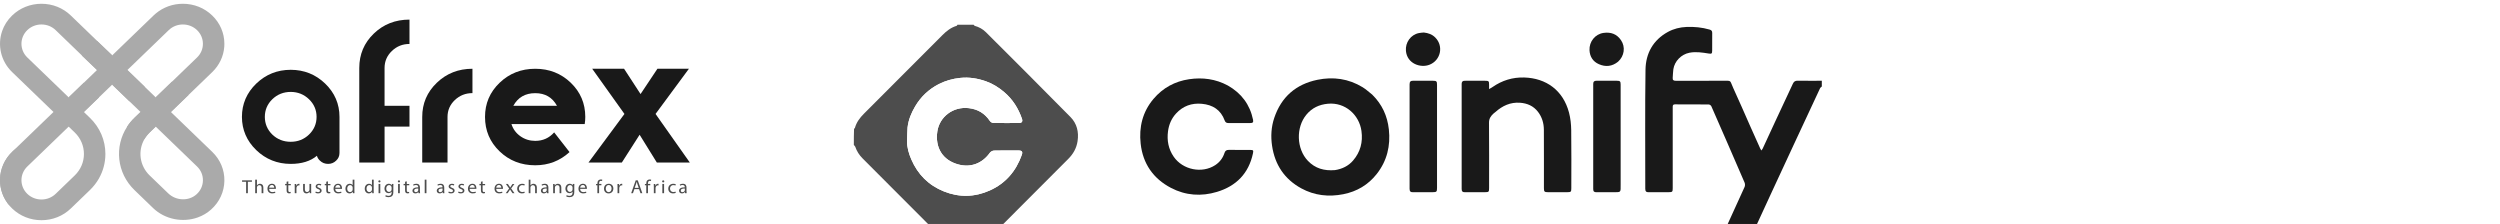
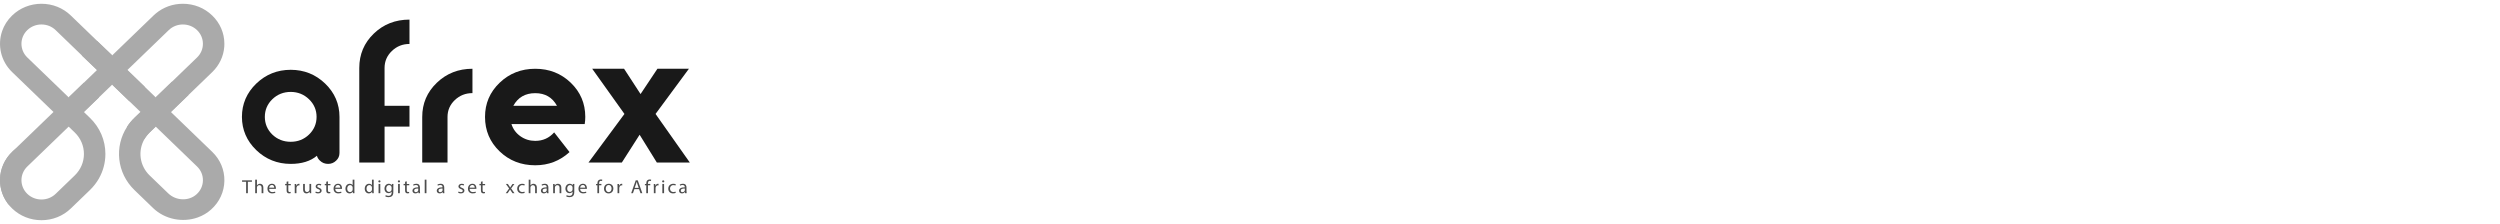
<svg xmlns="http://www.w3.org/2000/svg" width="413" height="37" viewBox="0 0 413 37" fill="none">
  <g clip-path="url(#clip0_6945_9487)">
    <path d="M28.229 18.501L35.061 11.912C36.235 10.777 36.929 9.31 37.05 7.726C37.061 7.565 37.067 7.398 37.067 7.233C37.067 5.469 36.354 3.807 35.059 2.562C33.769 1.31 32.045 0.623 30.21 0.623C28.546 0.623 26.973 1.191 25.729 2.234C25.726 2.241 25.721 2.241 25.721 2.241C25.6 2.34 25.479 2.45 25.366 2.559L18.531 9.151L12.461 3.297L11.699 2.562C10.409 1.31 8.685 0.623 6.849 0.623C5.02 0.623 3.301 1.31 2.006 2.559C1.225 3.312 0.672 4.201 0.35 5.143C0.35 5.146 0.35 5.146 0.35 5.146C-0.44 7.444 0.113 10.08 2.006 11.91L8.838 18.499L2.006 25.088C-0.55 27.553 -0.665 31.492 1.67 34.088C1.673 34.091 1.673 34.096 1.673 34.096C1.78 34.215 1.889 34.329 2.006 34.441C3.299 35.688 5.02 36.377 6.852 36.377C8.681 36.377 10.405 35.69 11.699 34.441L14.848 31.404C15.453 30.82 15.957 30.166 16.358 29.462C16.358 29.459 16.358 29.459 16.358 29.455C17.046 28.234 17.411 26.863 17.411 25.433C17.411 23.176 16.503 21.057 14.848 19.46L14.262 18.895L13.858 18.505C13.855 18.502 13.85 18.498 13.85 18.498L18.529 13.985L23.215 18.501L22.214 19.461C21.739 19.92 21.331 20.416 20.995 20.942C18.872 24.2 19.279 28.57 22.219 31.404L25.278 34.359C27.267 36.277 30.221 36.807 32.696 35.911C33.493 35.624 34.239 35.186 34.888 34.601C36.263 33.362 37.036 31.683 37.068 29.876C37.101 28.067 36.388 26.369 35.061 25.088L28.229 18.501ZM13.866 25.435C13.866 26.775 13.324 28.037 12.342 28.987L9.193 32.024C8.565 32.626 7.735 32.958 6.852 32.958C5.966 32.958 5.136 32.626 4.512 32.024C3.222 30.78 3.222 28.751 4.512 27.507L11.344 20.918L12.34 21.878C13.327 22.83 13.866 24.09 13.866 25.435ZM11.344 16.082L4.512 9.493C3.222 8.249 3.222 6.22 4.512 4.976C5.136 4.374 5.965 4.043 6.848 4.043C7.734 4.043 8.567 4.374 9.191 4.976L16.023 11.568L11.344 16.082ZM21.042 11.57L27.874 4.978C28.498 4.376 29.327 4.044 30.21 4.044C31.096 4.044 31.926 4.376 32.553 4.978C33.178 5.583 33.521 6.383 33.521 7.235C33.521 8.089 33.178 8.89 32.553 9.495L25.721 16.084L21.042 11.57ZM32.465 32.102C31.181 33.261 29.079 33.189 27.789 31.94L24.725 28.986C23.041 27.362 22.753 24.89 23.864 22.978C24.087 22.585 24.375 22.216 24.722 21.88L25.723 20.916L32.555 27.505C33.196 28.124 33.54 28.945 33.523 29.816C33.508 30.693 33.131 31.504 32.465 32.102Z" fill="#AAAAAA" />
    <path d="M11.344 16.082L13.85 18.501L16.359 16.082L13.867 13.65L11.344 16.082Z" fill="#AAAAAA" />
    <path d="M16.003 6.735L13.518 9.173L16.046 11.57L18.531 9.132L16.003 6.735Z" fill="#AAAAAA" />
    <path d="M21.04 11.567L18.533 13.985L21.395 16.745L23.902 14.327L21.04 11.567Z" fill="#AAAAAA" />
    <path d="M25.72 16.082L28.227 18.501L31.139 15.693L28.43 13.47L25.72 16.082Z" fill="#AAAAAA" />
    <path d="M25.721 20.918L24.721 21.881C24.374 22.216 24.086 22.586 23.863 22.979L20.994 20.942C21.33 20.416 21.739 19.92 22.213 19.461L23.214 18.501L25.721 20.918Z" fill="#AAAAAA" />
    <path d="M1.67 34.088C-0.663 31.494 -0.55 27.555 2.006 25.088L2.68 24.439C-1.256 28.987 1.563 33.907 1.67 34.088Z" fill="#AAAAAA" />
    <path d="M53.72 13.812C52.151 12.299 50.234 11.531 48.026 11.531C45.816 11.531 43.901 12.299 42.332 13.812C40.763 15.325 39.967 17.172 39.967 19.303C39.967 21.435 40.763 23.282 42.33 24.794C43.9 26.307 45.814 27.075 48.024 27.075C49.846 27.075 51.3 26.623 52.355 25.731C52.435 26.04 52.603 26.31 52.854 26.539C53.222 26.895 53.665 27.075 54.211 27.075C54.715 27.075 55.158 26.895 55.523 26.544C55.894 26.204 56.083 25.777 56.083 25.269V19.303C56.083 17.172 55.287 15.324 53.72 13.812ZM48.024 23.424C46.841 23.424 45.82 23.023 44.99 22.231C44.167 21.43 43.751 20.444 43.751 19.305C43.751 18.174 44.167 17.192 44.99 16.392C45.82 15.591 46.842 15.185 48.024 15.185C49.197 15.185 50.214 15.591 51.045 16.392C51.876 17.192 52.298 18.174 52.298 19.305C52.298 20.446 51.876 21.43 51.045 22.231C50.224 23.023 49.206 23.424 48.024 23.424Z" fill="#191919" />
    <path d="M67.647 20.915H63.531V26.856H59.352V11.231C59.352 8.984 60.151 7.091 61.751 5.55C63.349 4.01 65.316 3.239 67.647 3.239V7.262C66.512 7.262 65.543 7.65 64.737 8.424C63.932 9.198 63.529 10.131 63.529 11.225V17.482H67.646V20.915H67.647Z" fill="#191919" />
    <path d="M78.049 15.382C76.914 15.382 75.945 15.764 75.139 16.529C74.334 17.294 73.931 18.221 73.931 19.315V26.854H69.752V19.315C69.752 17.091 70.556 15.209 72.167 13.668C73.776 12.128 75.737 11.359 78.049 11.359V15.382Z" fill="#191919" />
    <path d="M96.688 19.305C96.688 19.702 96.657 20.099 96.595 20.495H84.49C84.758 21.331 85.254 22.002 85.975 22.51C86.697 23.018 87.512 23.272 88.421 23.272C89.68 23.272 90.723 22.804 91.548 21.869L94.087 25.124C92.498 26.578 90.61 27.304 88.421 27.304C86.088 27.304 84.123 26.534 82.524 24.994C80.924 23.454 80.125 21.562 80.125 19.316C80.125 17.091 80.929 15.209 82.54 13.67C84.149 12.13 86.11 11.361 88.422 11.361C90.735 11.361 92.69 12.13 94.29 13.667C95.887 15.204 96.688 17.083 96.688 19.305ZM92.013 17.481C91.249 16.087 90.052 15.391 88.421 15.391C86.77 15.391 85.562 16.088 84.8 17.481H92.013Z" fill="#191919" />
    <path d="M113.963 26.856H108.514L105.665 22.258L102.724 26.856H97.213L103.158 18.823L97.832 11.359H103.096L105.82 15.539L108.607 11.359H113.808L108.297 18.823L113.963 26.856Z" fill="#191919" />
    <path d="M40.659 30.027H39.99V29.794H41.62V30.027H40.947V31.917H40.659V30.027Z" fill="#4D4D4D" />
    <path d="M42.159 29.68H42.447V30.632H42.453C42.498 30.553 42.571 30.484 42.659 30.436C42.744 30.389 42.845 30.357 42.953 30.357C43.166 30.357 43.505 30.483 43.505 31.01V31.917H43.217V31.041C43.217 30.796 43.122 30.587 42.851 30.587C42.665 30.587 42.518 30.713 42.465 30.865C42.448 30.902 42.445 30.944 42.445 30.998V31.918H42.157V29.68H42.159Z" fill="#4D4D4D" />
    <path d="M44.459 31.205C44.465 31.58 44.713 31.734 45.001 31.734C45.207 31.734 45.331 31.7 45.439 31.655L45.489 31.854C45.388 31.897 45.215 31.948 44.962 31.948C44.476 31.948 44.185 31.639 44.185 31.178C44.185 30.718 44.465 30.357 44.926 30.357C45.442 30.357 45.58 30.795 45.58 31.075C45.58 31.132 45.574 31.175 45.571 31.205H44.459ZM45.301 31.007C45.304 30.831 45.227 30.557 44.903 30.557C44.612 30.557 44.485 30.816 44.462 31.007H45.301Z" fill="#4D4D4D" />
    <path d="M47.629 29.955V30.393H48.041V30.604H47.629V31.425C47.629 31.615 47.684 31.721 47.844 31.721C47.918 31.721 47.974 31.712 48.011 31.701L48.024 31.909C47.968 31.932 47.88 31.947 47.77 31.947C47.636 31.947 47.528 31.906 47.46 31.83C47.378 31.748 47.348 31.612 47.348 31.433V30.601H47.103V30.39H47.348V30.024L47.629 29.955Z" fill="#4D4D4D" />
    <path d="M48.689 30.868C48.689 30.689 48.686 30.533 48.677 30.393H48.928L48.937 30.692H48.949C49.021 30.487 49.194 30.357 49.388 30.357C49.42 30.357 49.444 30.36 49.47 30.366V30.627C49.44 30.621 49.411 30.618 49.372 30.618C49.169 30.618 49.025 30.766 48.986 30.974C48.98 31.011 48.974 31.056 48.974 31.104V31.916H48.691V30.868H48.689Z" fill="#4D4D4D" />
    <path d="M51.406 31.501C51.406 31.658 51.409 31.797 51.419 31.916H51.165L51.148 31.667H51.141C51.067 31.79 50.9 31.951 50.619 31.951C50.372 31.951 50.074 31.818 50.074 31.283V30.391H50.362V31.235C50.362 31.525 50.454 31.721 50.715 31.721C50.907 31.721 51.042 31.592 51.095 31.468C51.112 31.428 51.121 31.377 51.121 31.326V30.391H51.406V31.501Z" fill="#4D4D4D" />
    <path d="M52.171 31.634C52.257 31.688 52.407 31.745 52.551 31.745C52.76 31.745 52.858 31.645 52.858 31.518C52.858 31.385 52.776 31.313 52.563 31.237C52.28 31.14 52.145 30.988 52.145 30.805C52.145 30.56 52.351 30.359 52.69 30.359C52.85 30.359 52.991 30.402 53.079 30.453L53.008 30.654C52.946 30.617 52.831 30.566 52.684 30.566C52.514 30.566 52.419 30.66 52.419 30.774C52.419 30.899 52.514 30.956 52.72 31.032C52.994 31.132 53.135 31.265 53.135 31.492C53.135 31.76 52.92 31.95 52.543 31.95C52.37 31.95 52.21 31.909 52.099 31.845L52.171 31.634Z" fill="#4D4D4D" />
    <path d="M54.177 29.955V30.393H54.589V30.604H54.177V31.425C54.177 31.615 54.233 31.721 54.393 31.721C54.467 31.721 54.523 31.712 54.56 31.701L54.572 31.909C54.517 31.932 54.428 31.947 54.318 31.947C54.185 31.947 54.077 31.906 54.009 31.83C53.926 31.748 53.897 31.612 53.897 31.433V30.601H53.652V30.39H53.897V30.024L54.177 29.955Z" fill="#4D4D4D" />
    <path d="M55.379 31.205C55.385 31.58 55.633 31.734 55.921 31.734C56.127 31.734 56.251 31.7 56.359 31.655L56.409 31.854C56.308 31.897 56.135 31.948 55.882 31.948C55.396 31.948 55.105 31.639 55.105 31.178C55.105 30.718 55.385 30.357 55.846 30.357C56.362 30.357 56.5 30.795 56.5 31.075C56.5 31.132 56.494 31.175 56.491 31.205H55.379ZM56.221 31.007C56.224 30.831 56.145 30.557 55.823 30.557C55.532 30.557 55.405 30.816 55.382 31.007H56.221Z" fill="#4D4D4D" />
    <path d="M58.547 29.68V31.524C58.547 31.66 58.55 31.814 58.559 31.918H58.3L58.288 31.654H58.282C58.194 31.824 58.001 31.953 57.743 31.953C57.36 31.953 57.067 31.64 57.067 31.177C57.064 30.671 57.391 30.359 57.777 30.359C58.018 30.359 58.183 30.469 58.254 30.592H58.26V29.682H58.547V29.68ZM58.26 31.013C58.26 30.979 58.257 30.931 58.248 30.896C58.206 30.72 58.048 30.575 57.833 30.575C57.535 30.575 57.359 30.828 57.359 31.164C57.359 31.473 57.515 31.727 57.826 31.727C58.018 31.727 58.195 31.604 58.248 31.397C58.257 31.359 58.26 31.321 58.26 31.277V31.013Z" fill="#4D4D4D" />
    <path d="M61.734 29.68V31.524C61.734 31.66 61.737 31.814 61.746 31.918H61.488L61.475 31.654H61.469C61.381 31.824 61.189 31.953 60.93 31.953C60.548 31.953 60.255 31.64 60.255 31.177C60.252 30.671 60.579 30.359 60.964 30.359C61.206 30.359 61.37 30.469 61.441 30.592H61.448V29.682H61.734V29.68ZM61.448 31.013C61.448 30.979 61.444 30.931 61.435 30.896C61.393 30.72 61.235 30.575 61.02 30.575C60.723 30.575 60.546 30.828 60.546 31.164C60.546 31.473 60.703 31.727 61.014 31.727C61.206 31.727 61.383 31.604 61.435 31.397C61.444 31.359 61.448 31.321 61.448 31.277V31.013Z" fill="#4D4D4D" />
    <path d="M62.858 29.964C62.861 30.058 62.79 30.134 62.675 30.134C62.575 30.134 62.502 30.058 62.502 29.964C62.502 29.867 62.576 29.791 62.682 29.791C62.788 29.791 62.858 29.867 62.858 29.964ZM62.538 31.916V30.391H62.826V31.916H62.538Z" fill="#4D4D4D" />
    <path d="M64.992 30.393C64.986 30.503 64.979 30.626 64.979 30.811V31.695C64.979 32.045 64.908 32.26 64.753 32.392C64.6 32.53 64.377 32.574 64.179 32.574C63.99 32.574 63.781 32.53 63.654 32.448L63.725 32.238C63.828 32.3 63.993 32.357 64.188 32.357C64.482 32.357 64.697 32.209 64.697 31.825V31.655H64.691C64.603 31.797 64.433 31.91 64.188 31.91C63.796 31.91 63.516 31.589 63.516 31.167C63.516 30.65 63.866 30.357 64.228 30.357C64.502 30.357 64.653 30.496 64.721 30.621H64.727L64.739 30.391H64.992V30.393ZM64.694 30.995C64.694 30.947 64.691 30.907 64.677 30.869C64.625 30.708 64.485 30.576 64.276 30.576C64.002 30.576 63.805 30.801 63.805 31.153C63.805 31.452 63.962 31.701 64.273 31.701C64.45 31.701 64.609 31.594 64.671 31.418C64.688 31.37 64.694 31.317 64.694 31.27V30.995Z" fill="#4D4D4D" />
    <path d="M66.082 29.964C66.085 30.058 66.014 30.134 65.899 30.134C65.798 30.134 65.726 30.058 65.726 29.964C65.726 29.867 65.8 29.791 65.905 29.791C66.014 29.791 66.082 29.867 66.082 29.964ZM65.761 31.916V30.391H66.049V31.916H65.761Z" fill="#4D4D4D" />
    <path d="M67.199 29.955V30.393H67.611V30.604H67.199V31.425C67.199 31.615 67.255 31.721 67.414 31.721C67.49 31.721 67.544 31.712 67.582 31.701L67.594 31.909C67.538 31.932 67.45 31.947 67.34 31.947C67.205 31.947 67.098 31.906 67.03 31.83C66.948 31.748 66.919 31.612 66.919 31.433V30.601H66.674V30.39H66.919V30.024L67.199 29.955Z" fill="#4D4D4D" />
    <path d="M69.137 31.916L69.114 31.724H69.104C69.016 31.843 68.846 31.951 68.621 31.951C68.3 31.951 68.138 31.733 68.138 31.513C68.138 31.144 68.477 30.942 69.089 30.945V30.914C69.089 30.789 69.053 30.562 68.729 30.562C68.582 30.562 68.429 30.605 68.317 30.675L68.252 30.493C68.382 30.411 68.573 30.357 68.771 30.357C69.254 30.357 69.372 30.675 69.372 30.981V31.552C69.372 31.685 69.378 31.813 69.398 31.918H69.137V31.916ZM69.093 31.14C68.781 31.134 68.424 31.188 68.424 31.483C68.424 31.663 68.548 31.748 68.695 31.748C68.901 31.748 69.031 31.622 69.078 31.492C69.087 31.464 69.095 31.433 69.095 31.404V31.14H69.093Z" fill="#4D4D4D" />
    <path d="M70.162 29.68H70.45V31.917H70.162V29.68Z" fill="#4D4D4D" />
    <path d="M73.152 31.916L73.129 31.724H73.12C73.032 31.843 72.861 31.951 72.637 31.951C72.316 31.951 72.153 31.733 72.153 31.513C72.153 31.144 72.493 30.942 73.104 30.945V30.914C73.104 30.789 73.069 30.562 72.745 30.562C72.598 30.562 72.445 30.605 72.333 30.675L72.268 30.493C72.398 30.411 72.589 30.357 72.787 30.357C73.27 30.357 73.388 30.675 73.388 30.981V31.552C73.388 31.685 73.394 31.813 73.414 31.918H73.152V31.916ZM73.111 31.14C72.798 31.134 72.441 31.188 72.441 31.483C72.441 31.663 72.565 31.748 72.713 31.748C72.918 31.748 73.049 31.622 73.095 31.492C73.104 31.464 73.112 31.433 73.112 31.404V31.14H73.111Z" fill="#4D4D4D" />
-     <path d="M74.139 31.634C74.224 31.688 74.375 31.745 74.519 31.745C74.728 31.745 74.825 31.645 74.825 31.518C74.825 31.385 74.743 31.313 74.531 31.237C74.248 31.14 74.113 30.988 74.113 30.805C74.113 30.56 74.319 30.359 74.658 30.359C74.818 30.359 74.959 30.402 75.047 30.453L74.976 30.654C74.914 30.617 74.799 30.566 74.652 30.566C74.481 30.566 74.387 30.66 74.387 30.774C74.387 30.899 74.481 30.956 74.688 31.032C74.962 31.132 75.103 31.265 75.103 31.492C75.103 31.76 74.887 31.95 74.511 31.95C74.338 31.95 74.178 31.909 74.066 31.845L74.139 31.634Z" fill="#4D4D4D" />
    <path d="M75.759 31.634C75.844 31.688 75.995 31.745 76.139 31.745C76.348 31.745 76.445 31.645 76.445 31.518C76.445 31.385 76.363 31.313 76.151 31.237C75.868 31.14 75.733 30.988 75.733 30.805C75.733 30.56 75.939 30.359 76.278 30.359C76.438 30.359 76.579 30.402 76.667 30.453L76.596 30.654C76.534 30.617 76.419 30.566 76.272 30.566C76.102 30.566 76.007 30.66 76.007 30.774C76.007 30.899 76.102 30.956 76.308 31.032C76.582 31.132 76.723 31.265 76.723 31.492C76.723 31.76 76.507 31.95 76.131 31.95C75.958 31.95 75.798 31.909 75.686 31.845L75.759 31.634Z" fill="#4D4D4D" />
    <path d="M77.579 31.205C77.585 31.58 77.835 31.734 78.121 31.734C78.327 31.734 78.451 31.7 78.56 31.655L78.609 31.854C78.509 31.897 78.335 31.948 78.084 31.948C77.598 31.948 77.307 31.639 77.307 31.178C77.307 30.718 77.587 30.357 78.049 30.357C78.564 30.357 78.702 30.795 78.702 31.075C78.702 31.132 78.696 31.175 78.693 31.205H77.579ZM78.422 31.007C78.425 30.831 78.346 30.557 78.024 30.557C77.733 30.557 77.606 30.816 77.582 31.007H78.422Z" fill="#4D4D4D" />
    <path d="M79.728 29.955V30.393H80.14V30.604H79.728V31.425C79.728 31.615 79.784 31.721 79.944 31.721C80.019 31.721 80.074 31.712 80.111 31.701L80.123 31.909C80.067 31.932 79.979 31.947 79.869 31.947C79.734 31.947 79.627 31.906 79.559 31.83C79.477 31.748 79.448 31.612 79.448 31.433V30.601H79.203V30.39H79.448V30.024L79.728 29.955Z" fill="#4D4D4D" />
-     <path d="M81.969 31.205C81.975 31.58 82.225 31.734 82.511 31.734C82.717 31.734 82.841 31.7 82.949 31.655L82.999 31.854C82.898 31.897 82.725 31.948 82.474 31.948C81.987 31.948 81.696 31.639 81.696 31.178C81.696 30.718 81.977 30.357 82.438 30.357C82.954 30.357 83.092 30.795 83.092 31.075C83.092 31.132 83.086 31.175 83.083 31.205H81.969ZM82.811 31.007C82.815 30.831 82.736 30.557 82.413 30.557C82.122 30.557 81.995 30.816 81.972 31.007H82.811Z" fill="#4D4D4D" />
    <path d="M83.896 30.393L84.122 30.72C84.181 30.805 84.231 30.884 84.282 30.969H84.291C84.344 30.878 84.395 30.799 84.447 30.717L84.669 30.393H84.979L84.44 31.129L84.994 31.916H84.667L84.435 31.573C84.373 31.485 84.32 31.4 84.265 31.308H84.258C84.206 31.4 84.15 31.482 84.091 31.573L83.862 31.916H83.546L84.108 31.138L83.572 30.391H83.896V30.393Z" fill="#4D4D4D" />
    <path d="M86.679 31.86C86.605 31.897 86.438 31.948 86.225 31.948C85.748 31.948 85.439 31.636 85.439 31.17C85.439 30.701 85.772 30.36 86.287 30.36C86.458 30.36 86.608 30.4 86.685 30.439L86.62 30.653C86.552 30.616 86.444 30.58 86.287 30.58C85.925 30.58 85.728 30.838 85.728 31.156C85.728 31.509 85.964 31.727 86.276 31.727C86.439 31.727 86.547 31.687 86.63 31.651L86.679 31.86Z" fill="#4D4D4D" />
    <path d="M87.342 29.68H87.63V30.632H87.637C87.682 30.553 87.754 30.484 87.843 30.436C87.928 30.389 88.028 30.357 88.137 30.357C88.349 30.357 88.688 30.483 88.688 31.01V31.917H88.4V31.041C88.4 30.796 88.306 30.587 88.035 30.587C87.849 30.587 87.702 30.713 87.649 30.865C87.632 30.902 87.629 30.944 87.629 30.998V31.918H87.341V29.68H87.342Z" fill="#4D4D4D" />
    <path d="M90.356 31.916L90.333 31.724H90.324C90.236 31.843 90.065 31.951 89.841 31.951C89.52 31.951 89.357 31.733 89.357 31.513C89.357 31.144 89.697 30.942 90.308 30.945V30.914C90.308 30.789 90.273 30.562 89.949 30.562C89.802 30.562 89.649 30.605 89.537 30.675L89.472 30.493C89.602 30.411 89.793 30.357 89.991 30.357C90.474 30.357 90.592 30.675 90.592 30.981V31.552C90.592 31.685 90.598 31.813 90.618 31.918H90.356V31.916ZM90.315 31.14C90.002 31.134 89.645 31.188 89.645 31.483C89.645 31.663 89.769 31.748 89.917 31.748C90.123 31.748 90.253 31.622 90.299 31.492C90.308 31.464 90.316 31.433 90.316 31.404V31.14H90.315Z" fill="#4D4D4D" />
    <path d="M91.383 30.805C91.383 30.648 91.38 30.518 91.371 30.393H91.625L91.642 30.645H91.648C91.727 30.501 91.91 30.359 92.17 30.359C92.389 30.359 92.73 30.484 92.73 31.007V31.917H92.441V31.038C92.441 30.793 92.347 30.587 92.076 30.587C91.887 30.587 91.74 30.717 91.69 30.871C91.678 30.905 91.67 30.953 91.67 31V31.917H91.382V30.805H91.383Z" fill="#4D4D4D" />
    <path d="M94.884 30.393C94.878 30.503 94.871 30.626 94.871 30.811V31.695C94.871 32.045 94.8 32.26 94.645 32.392C94.492 32.53 94.269 32.574 94.071 32.574C93.882 32.574 93.673 32.53 93.544 32.448L93.615 32.238C93.719 32.3 93.883 32.357 94.079 32.357C94.373 32.357 94.588 32.209 94.588 31.825V31.655H94.582C94.494 31.797 94.323 31.91 94.079 31.91C93.687 31.91 93.406 31.589 93.406 31.167C93.406 30.65 93.756 30.357 94.119 30.357C94.393 30.357 94.543 30.496 94.611 30.621H94.618L94.63 30.391H94.884V30.393ZM94.587 30.995C94.587 30.947 94.583 30.907 94.57 30.869C94.517 30.708 94.377 30.576 94.168 30.576C93.894 30.576 93.697 30.801 93.697 31.153C93.697 31.452 93.854 31.701 94.165 31.701C94.342 31.701 94.501 31.594 94.563 31.418C94.58 31.37 94.587 31.317 94.587 31.27V30.995Z" fill="#4D4D4D" />
    <path d="M95.835 31.205C95.841 31.58 96.091 31.734 96.377 31.734C96.583 31.734 96.707 31.7 96.816 31.655L96.865 31.854C96.764 31.897 96.591 31.948 96.34 31.948C95.854 31.948 95.562 31.639 95.562 31.178C95.562 30.718 95.843 30.357 96.304 30.357C96.82 30.357 96.958 30.795 96.958 31.075C96.958 31.132 96.952 31.175 96.949 31.205H95.835ZM96.678 31.007C96.681 30.831 96.602 30.557 96.28 30.557C95.989 30.557 95.861 30.816 95.838 31.007H96.678Z" fill="#4D4D4D" />
    <path d="M98.686 31.916V30.604H98.465V30.393H98.686V30.32C98.686 30.106 98.736 29.91 98.869 29.788C98.978 29.688 99.12 29.646 99.255 29.646C99.356 29.646 99.444 29.668 99.499 29.689L99.461 29.903C99.419 29.884 99.36 29.869 99.278 29.869C99.033 29.869 98.971 30.076 98.971 30.309V30.391H99.354V30.602H98.971V31.915H98.686V31.916Z" fill="#4D4D4D" />
    <path d="M101.326 31.143C101.326 31.706 100.921 31.953 100.539 31.953C100.111 31.953 99.781 31.651 99.781 31.168C99.781 30.657 100.128 30.359 100.565 30.359C101.017 30.359 101.326 30.677 101.326 31.143ZM100.071 31.158C100.071 31.492 100.271 31.743 100.551 31.743C100.825 31.743 101.031 31.494 101.031 31.152C101.031 30.893 100.898 30.566 100.557 30.566C100.216 30.566 100.071 30.868 100.071 31.158Z" fill="#4D4D4D" />
    <path d="M102.015 30.868C102.015 30.689 102.012 30.533 102.003 30.393H102.254L102.263 30.692H102.276C102.347 30.487 102.52 30.357 102.714 30.357C102.746 30.357 102.77 30.36 102.796 30.366V30.627C102.767 30.621 102.737 30.618 102.698 30.618C102.495 30.618 102.351 30.766 102.313 30.974C102.307 31.011 102.3 31.056 102.3 31.104V31.916H102.017V30.868H102.015Z" fill="#4D4D4D" />
    <path d="M104.794 31.249L104.565 31.917H104.271L105.019 29.794H105.361L106.112 31.917H105.809L105.573 31.249H104.794ZM105.516 31.035L105.301 30.424C105.251 30.285 105.218 30.16 105.186 30.037H105.18C105.147 30.163 105.112 30.293 105.068 30.421L104.853 31.035H105.516Z" fill="#4D4D4D" />
    <path d="M106.761 31.916V30.604H106.539V30.393H106.761V30.32C106.761 30.106 106.81 29.91 106.943 29.788C107.052 29.688 107.194 29.646 107.329 29.646C107.43 29.646 107.518 29.668 107.574 29.689L107.535 29.903C107.493 29.884 107.434 29.869 107.352 29.869C107.108 29.869 107.046 30.076 107.046 30.309V30.391H107.428V30.602H107.046V31.915H106.761V31.916Z" fill="#4D4D4D" />
    <path d="M108.011 30.868C108.011 30.689 108.008 30.533 107.999 30.393H108.25L108.259 30.692H108.272C108.343 30.487 108.516 30.357 108.71 30.357C108.743 30.357 108.766 30.36 108.792 30.366V30.627C108.763 30.621 108.733 30.618 108.694 30.618C108.492 30.618 108.349 30.766 108.309 30.974C108.303 31.011 108.296 31.056 108.296 31.104V31.916H108.013V30.868H108.011Z" fill="#4D4D4D" />
    <path d="M109.739 29.964C109.742 30.058 109.671 30.134 109.556 30.134C109.456 30.134 109.383 30.058 109.383 29.964C109.383 29.867 109.457 29.791 109.562 29.791C109.671 29.791 109.739 29.867 109.739 29.964ZM109.418 31.916V30.391H109.707V31.916H109.418Z" fill="#4D4D4D" />
    <path d="M111.637 31.86C111.563 31.897 111.396 31.948 111.183 31.948C110.706 31.948 110.396 31.636 110.396 31.17C110.396 30.701 110.73 30.36 111.245 30.36C111.416 30.36 111.566 30.4 111.643 30.439L111.578 30.653C111.51 30.616 111.402 30.58 111.245 30.58C110.883 30.58 110.686 30.838 110.686 31.156C110.686 31.509 110.922 31.727 111.234 31.727C111.397 31.727 111.506 31.687 111.588 31.651L111.637 31.86Z" fill="#4D4D4D" />
    <path d="M113.175 31.916L113.152 31.724H113.142C113.054 31.843 112.884 31.951 112.659 31.951C112.338 31.951 112.176 31.733 112.176 31.513C112.176 31.144 112.515 30.942 113.127 30.945V30.914C113.127 30.789 113.091 30.562 112.767 30.562C112.62 30.562 112.467 30.605 112.355 30.675L112.29 30.493C112.421 30.411 112.611 30.357 112.809 30.357C113.293 30.357 113.41 30.675 113.41 30.981V31.552C113.41 31.685 113.416 31.813 113.437 31.918H113.175V31.916ZM113.133 31.14C112.82 31.134 112.464 31.188 112.464 31.483C112.464 31.663 112.588 31.748 112.735 31.748C112.941 31.748 113.071 31.622 113.118 31.492C113.127 31.464 113.135 31.433 113.135 31.404V31.14H113.133Z" fill="#4D4D4D" />
  </g>
  <g clip-path="url(#clip1_6945_9487)" filter="url(#filter0_i_6945_9487)">
    <path d="M160.841 0.091C160.924 0.15 160.954 0.25 161.007 0.264C161.719 0.457 162.355 0.802 162.871 1.317C167.541 5.98 172.219 10.633 176.848 15.336C177.902 16.407 178.248 17.793 178.014 19.321C177.833 20.507 177.286 21.447 176.45 22.281C172.023 26.695 167.607 31.12 163.199 35.553C162.576 36.179 161.866 36.626 161.04 36.91C160.961 36.937 160.894 36.996 160.853 37.066C160.007 37.091 159.13 37.091 158.241 37.066C158.2 37.006 158.176 36.95 158.14 36.94C157.08 36.663 156.288 35.985 155.536 35.23C151.189 30.868 146.834 26.512 142.484 22.152C141.944 21.611 141.54 20.982 141.292 20.252C141.253 20.138 141.135 20.051 141.054 19.951C141.054 19.072 141.054 18.194 141.089 17.272C141.158 17.205 141.215 17.189 141.223 17.159C141.479 16.211 142.041 15.465 142.723 14.783C147.049 10.459 151.369 6.13 155.689 1.8C156.367 1.121 157.104 0.54 158.045 0.265C158.098 0.25 158.127 0.151 158.167 0.091C159.045 0.091 159.922 0.091 160.841 0.091ZM149.926 17.085C149.897 17.821 149.849 18.557 149.841 19.293C149.829 20.362 150.134 21.372 150.549 22.335C151.619 24.817 153.404 26.605 155.917 27.617C158.462 28.641 161.017 28.585 163.51 27.466C166.119 26.296 167.846 24.28 168.801 21.591C168.985 21.072 168.839 20.862 168.276 20.86C166.918 20.854 165.56 20.84 164.203 20.875C163.968 20.881 163.658 21.051 163.52 21.244C162.276 22.983 160.413 23.7 158.405 23.189C155.646 22.488 154.454 20.307 154.852 17.685C155.212 15.314 157.439 13.557 160.053 13.866C161.551 14.043 162.689 14.738 163.526 15.983C163.634 16.145 163.881 16.305 164.067 16.308C165.515 16.335 166.964 16.333 168.412 16.316C168.814 16.311 168.972 16.038 168.845 15.667C168.249 13.927 167.312 12.421 165.894 11.217C164.983 10.443 163.995 9.822 162.868 9.427C161.499 8.949 160.112 8.717 158.644 8.868C157.374 8.999 156.176 9.335 155.063 9.908C153.428 10.751 152.117 11.986 151.179 13.582C150.557 14.642 150.076 15.765 149.926 17.085Z" fill="#4D4D4D" />
-     <path d="M301.053 10.206C300.925 10.356 300.741 10.438 300.677 10.577C299.227 13.664 297.789 16.757 296.351 19.85C295.149 22.436 293.946 25.023 292.748 27.611C291.664 29.953 290.582 32.296 289.507 34.642C289.373 34.935 289.191 35.099 288.856 35.097C287.604 35.09 286.351 35.101 285.099 35.091C284.627 35.087 284.539 34.931 284.736 34.499C285.896 31.959 287.065 29.424 288.209 26.877C288.298 26.678 288.293 26.372 288.207 26.169C287.255 23.934 286.278 21.71 285.308 19.483C284.447 17.504 283.591 15.523 282.713 13.552C282.651 13.412 282.426 13.257 282.275 13.256C280.42 13.235 278.564 13.244 276.708 13.24C276.437 13.239 276.33 13.361 276.333 13.625C276.339 14.229 276.334 14.834 276.333 15.438C276.333 19.307 276.334 23.175 276.333 27.044C276.333 27.699 276.287 27.747 275.647 27.749C274.561 27.752 273.474 27.737 272.388 27.756C271.967 27.764 271.799 27.631 271.799 27.187C271.809 20.629 271.741 14.07 271.838 7.513C271.878 4.823 273.085 2.617 275.536 1.275C276.484 0.756 277.525 0.497 278.612 0.453C279.902 0.4 281.169 0.523 282.414 0.881C282.733 0.973 282.862 1.114 282.857 1.444C282.844 2.411 282.856 3.378 282.851 4.345C282.849 4.867 282.769 4.922 282.266 4.842C281.209 4.675 280.153 4.501 279.079 4.716C277.744 4.984 276.642 6.097 276.438 7.439C276.368 7.899 276.376 8.37 276.331 8.834C276.291 9.243 276.475 9.349 276.858 9.347C279.288 9.334 281.717 9.341 284.146 9.341C284.267 9.341 284.387 9.34 284.508 9.341C286.166 9.351 285.691 9.165 286.349 10.584C287.308 12.65 288.202 14.747 289.127 16.829C289.679 18.07 290.237 19.308 290.794 20.547C290.835 20.638 290.893 20.721 290.975 20.862C291.071 20.726 291.153 20.642 291.199 20.541C291.917 18.994 292.626 17.444 293.347 15.898C294.29 13.873 295.25 11.856 296.184 9.827C296.355 9.456 296.58 9.325 296.985 9.332C298.312 9.355 299.641 9.341 301.011 9.341C301.053 9.615 301.053 9.89 301.053 10.206Z" fill="#191919" />
-     <path d="M226.689 11.63C228.315 13.229 229.195 15.145 229.439 17.375C229.735 20.093 229.138 22.573 227.442 24.734C226.026 26.537 224.151 27.643 221.909 28.084C219.494 28.561 217.146 28.303 214.975 27.117C212.197 25.6 210.607 23.212 210.145 20.081C209.914 18.52 210.005 16.97 210.508 15.473C211.673 12.009 214.092 9.912 217.641 9.182C220.257 8.644 222.778 8.997 225.091 10.401C225.653 10.742 226.144 11.202 226.689 11.63ZM220.548 24.1C221.721 23.916 222.757 23.42 223.526 22.524C224.727 21.126 225.172 19.488 224.913 17.638C224.541 14.971 222.23 12.868 219.367 13.137C217.925 13.272 216.739 13.829 215.815 14.945C214.062 17.061 214.172 20.586 216.064 22.569C217.267 23.83 218.77 24.255 220.548 24.1Z" fill="#191919" />
+     <path d="M301.053 10.206C300.925 10.356 300.741 10.438 300.677 10.577C299.227 13.664 297.789 16.757 296.351 19.85C295.149 22.436 293.946 25.023 292.748 27.611C291.664 29.953 290.582 32.296 289.507 34.642C289.373 34.935 289.191 35.099 288.856 35.097C284.627 35.087 284.539 34.931 284.736 34.499C285.896 31.959 287.065 29.424 288.209 26.877C288.298 26.678 288.293 26.372 288.207 26.169C287.255 23.934 286.278 21.71 285.308 19.483C284.447 17.504 283.591 15.523 282.713 13.552C282.651 13.412 282.426 13.257 282.275 13.256C280.42 13.235 278.564 13.244 276.708 13.24C276.437 13.239 276.33 13.361 276.333 13.625C276.339 14.229 276.334 14.834 276.333 15.438C276.333 19.307 276.334 23.175 276.333 27.044C276.333 27.699 276.287 27.747 275.647 27.749C274.561 27.752 273.474 27.737 272.388 27.756C271.967 27.764 271.799 27.631 271.799 27.187C271.809 20.629 271.741 14.07 271.838 7.513C271.878 4.823 273.085 2.617 275.536 1.275C276.484 0.756 277.525 0.497 278.612 0.453C279.902 0.4 281.169 0.523 282.414 0.881C282.733 0.973 282.862 1.114 282.857 1.444C282.844 2.411 282.856 3.378 282.851 4.345C282.849 4.867 282.769 4.922 282.266 4.842C281.209 4.675 280.153 4.501 279.079 4.716C277.744 4.984 276.642 6.097 276.438 7.439C276.368 7.899 276.376 8.37 276.331 8.834C276.291 9.243 276.475 9.349 276.858 9.347C279.288 9.334 281.717 9.341 284.146 9.341C284.267 9.341 284.387 9.34 284.508 9.341C286.166 9.351 285.691 9.165 286.349 10.584C287.308 12.65 288.202 14.747 289.127 16.829C289.679 18.07 290.237 19.308 290.794 20.547C290.835 20.638 290.893 20.721 290.975 20.862C291.071 20.726 291.153 20.642 291.199 20.541C291.917 18.994 292.626 17.444 293.347 15.898C294.29 13.873 295.25 11.856 296.184 9.827C296.355 9.456 296.58 9.325 296.985 9.332C298.312 9.355 299.641 9.341 301.011 9.341C301.053 9.615 301.053 9.89 301.053 10.206Z" fill="#191919" />
    <path d="M242.128 9.341C243.212 9.341 244.253 9.339 245.294 9.341C245.952 9.343 245.996 9.388 245.999 10.028C246 10.22 245.999 10.412 245.999 10.715C246.252 10.566 246.418 10.482 246.569 10.377C248.145 9.284 249.895 8.745 251.806 8.802C255.418 8.911 258.224 10.909 259.198 14.592C259.445 15.528 259.551 16.524 259.565 17.495C259.609 20.683 259.582 23.872 259.581 27.061C259.581 27.691 259.53 27.747 258.924 27.749C257.852 27.753 256.781 27.753 255.71 27.749C255.143 27.747 255.056 27.659 255.055 27.084C255.053 23.866 255.067 20.647 255.047 17.428C255.04 16.351 254.746 15.344 254.073 14.471C253.32 13.494 252.293 13.058 251.104 12.973C249.518 12.86 248.194 13.475 247.035 14.512C246.946 14.593 246.84 14.655 246.751 14.735C246.295 15.147 245.977 15.581 245.984 16.275C246.018 19.871 246 23.468 245.999 27.065C245.999 27.691 245.947 27.747 245.337 27.749C244.236 27.752 243.134 27.739 242.033 27.756C241.633 27.762 241.465 27.635 241.466 27.211C241.475 21.439 241.476 15.666 241.466 9.893C241.465 9.426 241.696 9.319 242.128 9.341Z" fill="#191919" />
    <path d="M202.837 10.126C205.084 11.408 206.485 13.269 207.005 15.789C207.096 16.227 206.932 16.328 206.548 16.326C205.342 16.318 204.135 16.318 202.928 16.326C202.616 16.328 202.431 16.216 202.319 15.909C201.678 14.149 200.351 13.314 198.545 13.147C196.864 12.991 195.428 13.509 194.279 14.759C193.521 15.585 193.101 16.587 192.956 17.686C192.757 19.198 193.019 20.622 193.905 21.902C195.398 24.056 198.561 24.707 200.746 23.285C201.488 22.802 202.01 22.122 202.283 21.276C202.405 20.896 202.614 20.755 203.009 20.761C204.185 20.779 205.362 20.764 206.538 20.769C207.038 20.771 207.094 20.839 206.989 21.334C206.288 24.654 204.222 26.74 201.044 27.698C198.452 28.48 195.869 28.307 193.445 27.039C190.507 25.502 188.803 23.033 188.438 19.743C188.136 17.016 188.745 14.478 190.56 12.337C192.106 10.515 194.09 9.434 196.448 9.087C198.666 8.761 200.805 9.035 202.837 10.126Z" fill="#191919" />
    <path d="M237.397 19.497C237.397 22.036 237.398 24.529 237.397 27.022C237.397 27.68 237.327 27.748 236.669 27.749C235.598 27.751 234.526 27.737 233.455 27.756C233.037 27.764 232.862 27.638 232.863 27.19C232.874 21.434 232.873 15.677 232.864 9.921C232.863 9.479 233.042 9.333 233.456 9.337C234.542 9.349 235.628 9.339 236.715 9.342C237.314 9.343 237.396 9.424 237.397 10.024C237.398 13.167 237.397 16.309 237.397 19.497Z" fill="#191919" />
    <path d="M267.731 26.478C267.738 27.832 267.813 27.755 266.506 27.751C265.585 27.748 264.665 27.74 263.745 27.755C263.368 27.761 263.199 27.641 263.199 27.237C263.207 21.45 263.207 15.663 263.199 9.876C263.199 9.477 263.373 9.338 263.744 9.34C264.861 9.345 265.977 9.338 267.094 9.342C267.635 9.344 267.729 9.437 267.73 9.979C267.733 12.336 267.731 14.693 267.731 17.05C267.731 20.178 267.731 23.305 267.731 26.478Z" fill="#191919" />
    <path d="M235.206 1.369C235.95 1.454 236.584 1.673 237.105 2.195C238.517 3.61 238.016 5.956 236.156 6.692C234.669 7.28 232.442 6.514 232.259 4.399C232.139 3.018 233.045 1.735 234.407 1.462C234.657 1.412 234.913 1.397 235.206 1.369Z" fill="#191919" />
    <path d="M267.303 6.193C266.312 6.991 265.247 7.089 264.138 6.603C263.149 6.17 262.634 5.346 262.586 4.29C262.523 2.899 263.492 1.64 264.894 1.438C266.118 1.261 267.096 1.62 267.794 2.644C268.555 3.76 268.342 5.268 267.303 6.193Z" fill="#191919" />
-     <path d="M149.927 17.045C150.076 15.765 150.557 14.642 151.18 13.582C152.117 11.986 153.428 10.752 155.063 9.909C156.177 9.335 157.374 8.999 158.644 8.868C160.113 8.717 161.5 8.949 162.868 9.427C163.995 9.822 164.983 10.443 165.895 11.218C167.312 12.421 168.249 13.927 168.846 15.668C168.973 16.038 168.814 16.311 168.412 16.316C166.964 16.334 165.515 16.335 164.067 16.308C163.882 16.305 163.635 16.145 163.526 15.983C162.689 14.738 161.551 14.043 160.053 13.866C157.439 13.557 155.213 15.314 154.853 17.685C154.454 20.307 155.647 22.488 158.405 23.189C160.414 23.7 162.276 22.983 163.52 21.245C163.658 21.052 163.968 20.881 164.203 20.875C165.56 20.84 166.919 20.854 168.276 20.86C168.84 20.863 168.985 21.072 168.801 21.591C167.847 24.28 166.119 26.296 163.51 27.467C161.018 28.585 158.462 28.642 155.917 27.617C153.404 26.605 151.619 24.817 150.549 22.335C150.134 21.373 149.829 20.362 149.841 19.293C149.849 18.557 149.897 17.821 149.927 17.045Z" fill="white" />
  </g>
  <defs>
    <filter id="filter0_i_6945_9487" x="140.963" y="0" width="160" height="41" filterUnits="userSpaceOnUse" color-interpolation-filters="sRGB">
      <feFlood flood-opacity="0" result="BackgroundImageFix" />
      <feBlend mode="normal" in="SourceGraphic" in2="BackgroundImageFix" result="shape" />
      <feColorMatrix in="SourceAlpha" type="matrix" values="0 0 0 0 0 0 0 0 0 0 0 0 0 0 0 0 0 0 127 0" result="hardAlpha" />
      <feOffset dy="4" />
      <feGaussianBlur stdDeviation="2" />
      <feComposite in2="hardAlpha" operator="arithmetic" k2="-1" k3="1" />
      <feColorMatrix type="matrix" values="0 0 0 0 0 0 0 0 0 0 0 0 0 0 0 0 0 0 0.25 0" />
      <feBlend mode="normal" in2="shape" result="effect1_innerShadow_6945_9487" />
    </filter>
    <clipPath id="clip0_6945_9487">
      <rect width="113.963" height="35.754" fill="white" transform="translate(0 0.623)" />
    </clipPath>
    <clipPath id="clip1_6945_9487">
-       <rect width="160" height="37" fill="white" transform="translate(140.963)" />
-     </clipPath>
+       </clipPath>
  </defs>
</svg>